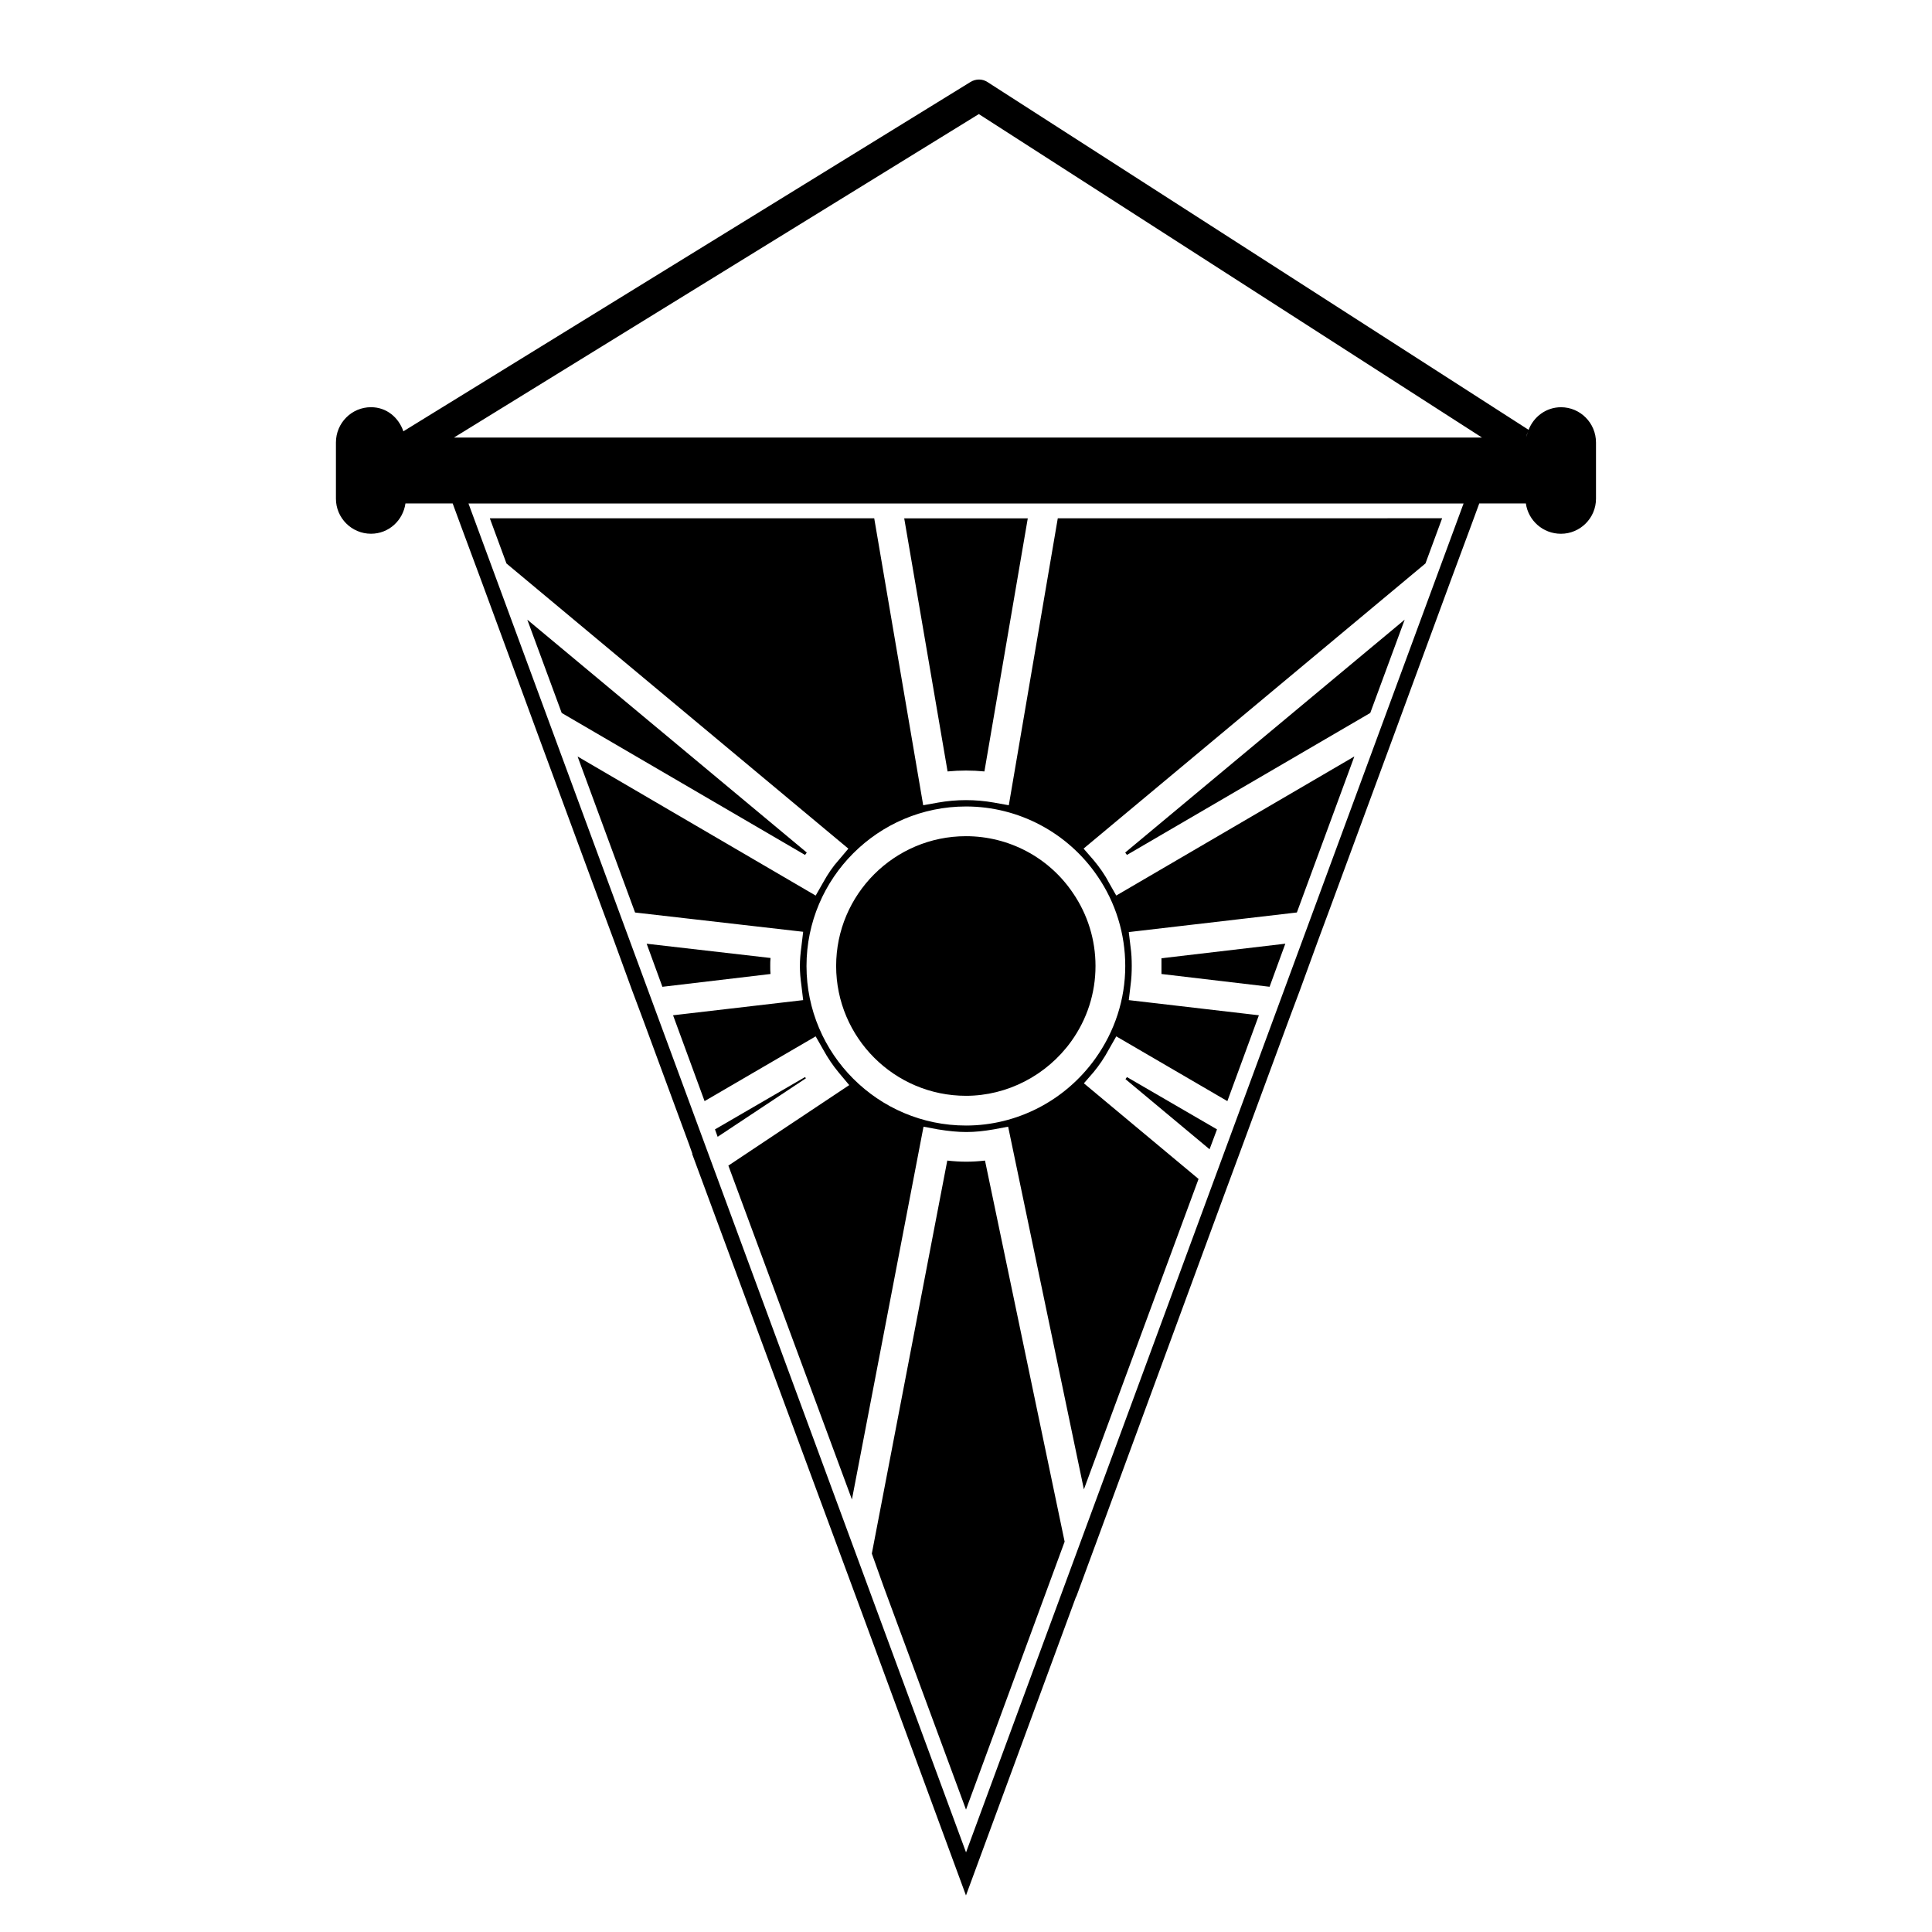
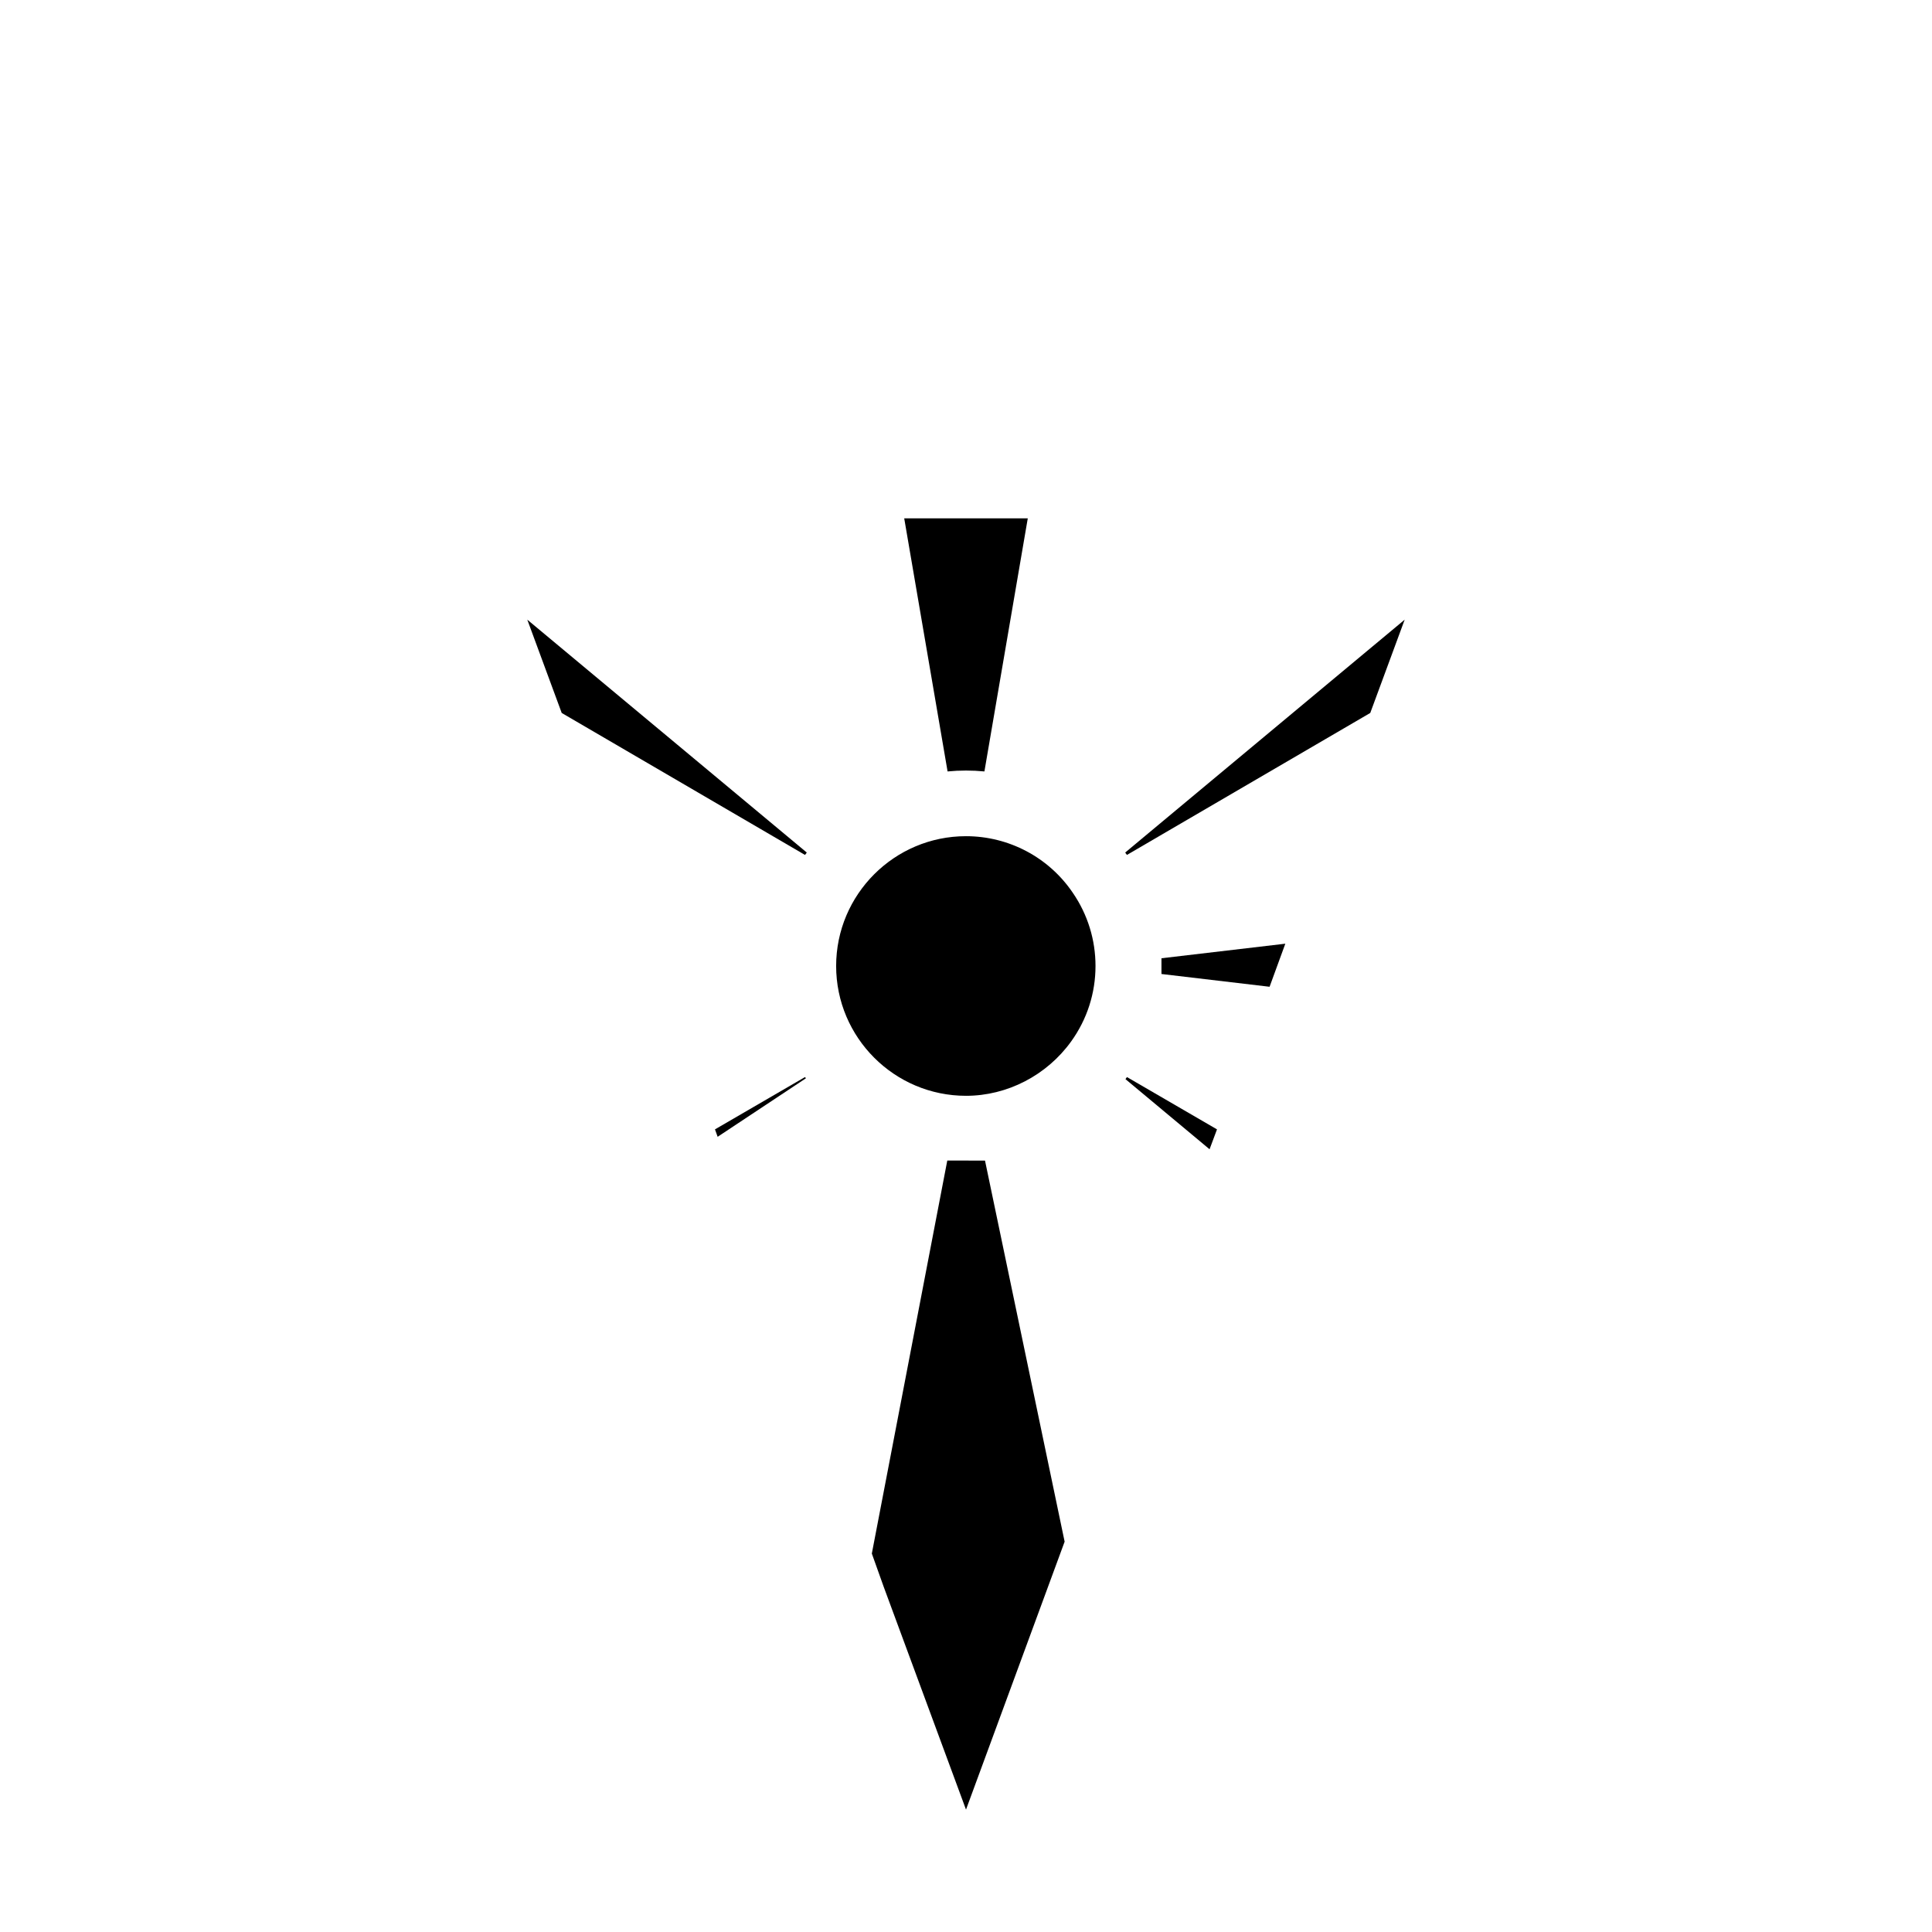
<svg xmlns="http://www.w3.org/2000/svg" fill="#000000" width="800px" height="800px" version="1.1" viewBox="144 144 512 512">
  <g>
-     <path d="m557.68 251.92c-3.938 0-7.242 2.519-8.582 5.984v0.008l-143.43-92.184c-1.34-0.867-3.07-0.867-4.481 0l-150.29 92.574c0.086 0.285 0.164 0.559 0.285 0.844-0.109-0.277-0.188-0.543-0.277-0.82 0-0.016-0.008-0.031-0.008-0.031-1.25-3.629-4.41-6.383-8.582-6.383-5.109 0-9.289 4.164-9.289 9.359v14.887c0 5.117 4.172 9.289 9.289 9.289 4.731 0 8.5-3.535 9.133-8.031h12.516l2.207 6 5.434 14.633 10.547 28.66 4.25 11.57 17.16 46.523 3.07 8.266 4.879 13.383 2.832 7.559 9.523 25.812 2.754 7.477 0.867 2.449h-0.078l2.824 7.637 36.605 98.953 5.273 14.25 27.883 75.727 29.207-79.27v0.164l4.879-13.234 0.234-0.621 33.691-91.559 2.914-7.871 2.449-6.613 2.754-7.477 9.523-25.812 2.832-7.559 4.879-13.383 3.07-8.266 17.16-46.523 4.25-11.57 10.547-28.66 5.434-14.645 2.203-5.992h12.352c0.629 4.488 4.488 8.031 9.297 8.031 5.109 0 9.289-4.164 9.289-9.289v-14.887c0-5.188-4.172-9.359-9.289-9.359zm-306.14 13.941c0 2.519 0 5.273-0.078 7.477 0.078-2.211 0.078-4.965 0.078-7.477zm148.47 369.04-131.86-357.47h263.71zm-135.71-374.94 139.1-85.727 133.35 85.727zm284.38-0.797c-0.078 0.242-0.188 0.48-0.262 0.738 0.078-0.285 0.156-0.512 0.219-0.73 0.156-0.371 0.293-0.746 0.449-1.172-0.168 0.41-0.285 0.785-0.406 1.164z" />
    <path d="m357.8 369.93-74.066-61.715 9.125 24.727 64.473 37.621c0.152-0.16 0.312-0.395 0.469-0.633z" />
    <path d="m442.27 429.99 22.277 18.578 1.969-5.273-23.852-13.855c-0.156 0.156-0.312 0.391-0.395 0.551z" />
    <path d="m404.88 348.44 11.492-67.078h-32.746l11.492 67.078c3.227-0.316 6.535-0.316 9.762 0z" />
-     <path d="m395.04 451.56-19.996 104.15 3.148 8.816 21.809 59.039 26.137-71.012-21.102-100.99c-3.461 0.395-6.453 0.395-9.996 0z" />
+     <path d="m395.04 451.56-19.996 104.15 3.148 8.816 21.809 59.039 26.137-71.012-21.102-100.99z" />
    <path d="m442.66 370.56 64.473-37.621 9.125-24.727-74.066 61.715c0.156 0.238 0.312 0.473 0.469 0.633z" />
    <path d="m357.33 429.44-23.852 13.855 0.707 1.969 23.387-15.508c-0.086-0.16-0.164-0.238-0.242-0.316z" />
    <path d="m451.8 402.12 28.652 3.383 4.172-11.414-32.824 3.859z" />
-     <path d="m348.12 400c0-0.707 0-1.418 0.078-2.125l-32.828-3.777 4.172 11.414 28.652-3.394c-0.074-0.703-0.074-1.41-0.074-2.117z" />
-     <path d="m278.22 293.33 90.605 75.57-2.598 3.078c-1.496 1.652-2.832 3.621-4.094 5.902l-1.969 3.457-63.062-36.84v0.078l15.199 41.25 44.547 5.109-0.473 3.938c-0.234 1.738-0.395 3.394-0.395 5.117 0 1.723 0.156 3.387 0.395 5.117l0.473 3.938-34.48 4.016 8.352 22.75 29.441-17.16 1.969 3.457c1.25 2.281 2.59 4.25 4.094 6.07l2.832 3.387-32.031 21.332 32.746 88.48 18.973-98.793 3.769 0.707c5.824 0.945 9.445 0.945 14.887 0l3.769-0.707 20.074 96.117 30.387-82.262-30.387-25.348 2.598-2.992c1.426-1.738 2.832-3.777 4.016-5.992l1.969-3.457 29.441 17.16 8.352-22.75-34.48-4.016 0.473-3.938c0.234-1.738 0.316-3.394 0.316-5.117 0-1.723-0.078-3.387-0.316-5.039l-0.473-3.938 44.547-5.195 15.199-41.25v-0.078l-63.062 36.84-1.969-3.457c-1.102-2.133-2.512-4.102-4.094-5.992l-2.598-2.992 90.605-75.57 4.418-11.973-101.86 0.012-12.98 76.043-3.938-0.707c-4.879-0.867-9.926-0.867-14.809 0l-3.938 0.707-12.98-76.043h-101.87zm121.78 64.395c13.934 0 27 6.926 34.875 18.508 4.801 7.008 7.328 15.266 7.328 23.773 0 8.816-2.762 17.32-7.957 24.562-7.949 11.098-20.703 17.711-34.242 17.711-23.301 0-42.273-18.973-42.273-42.273-0.004-23.301 18.969-42.281 42.27-42.281z" />
    <path d="m400 434.4c10.941 0 21.41-5.434 27.867-14.406 4.25-5.902 6.453-12.832 6.453-19.996 0-6.926-2.055-13.617-5.992-19.363-6.375-9.445-16.996-15.035-28.34-15.035-18.973 0-34.402 15.43-34.402 34.402 0.004 18.969 15.441 34.398 34.414 34.398z" />
  </g>
</svg>